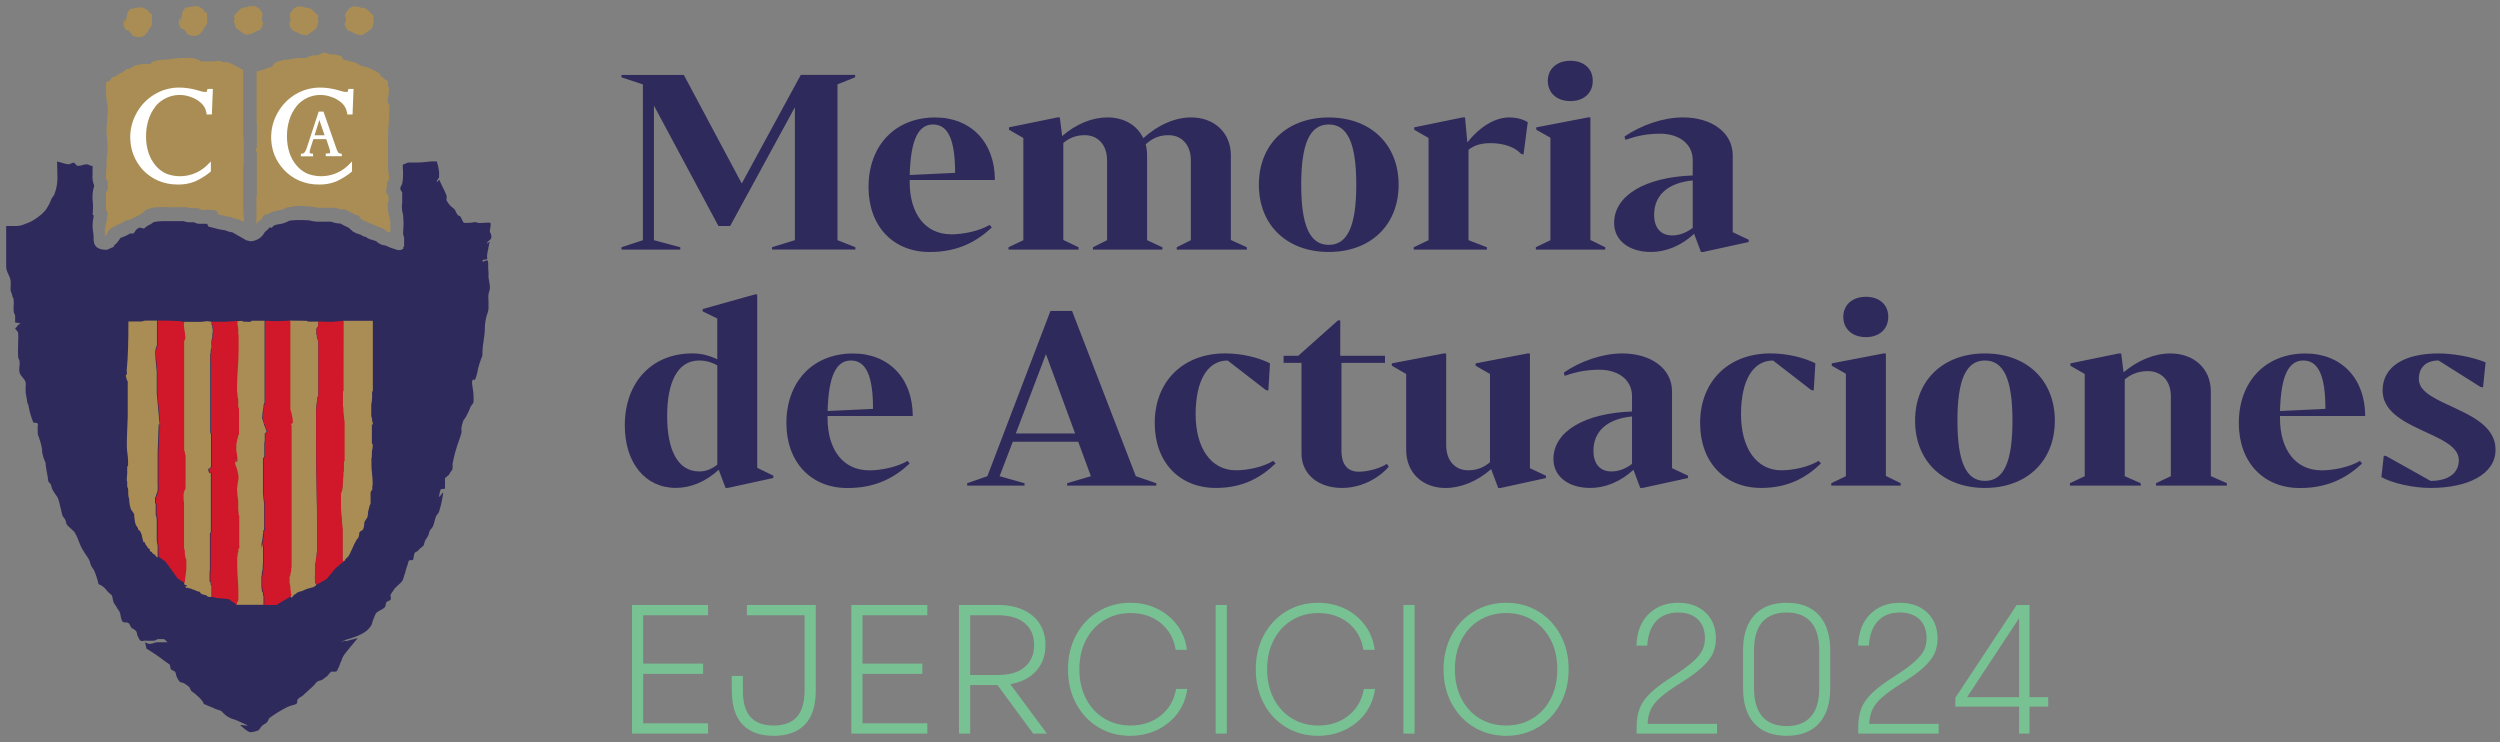
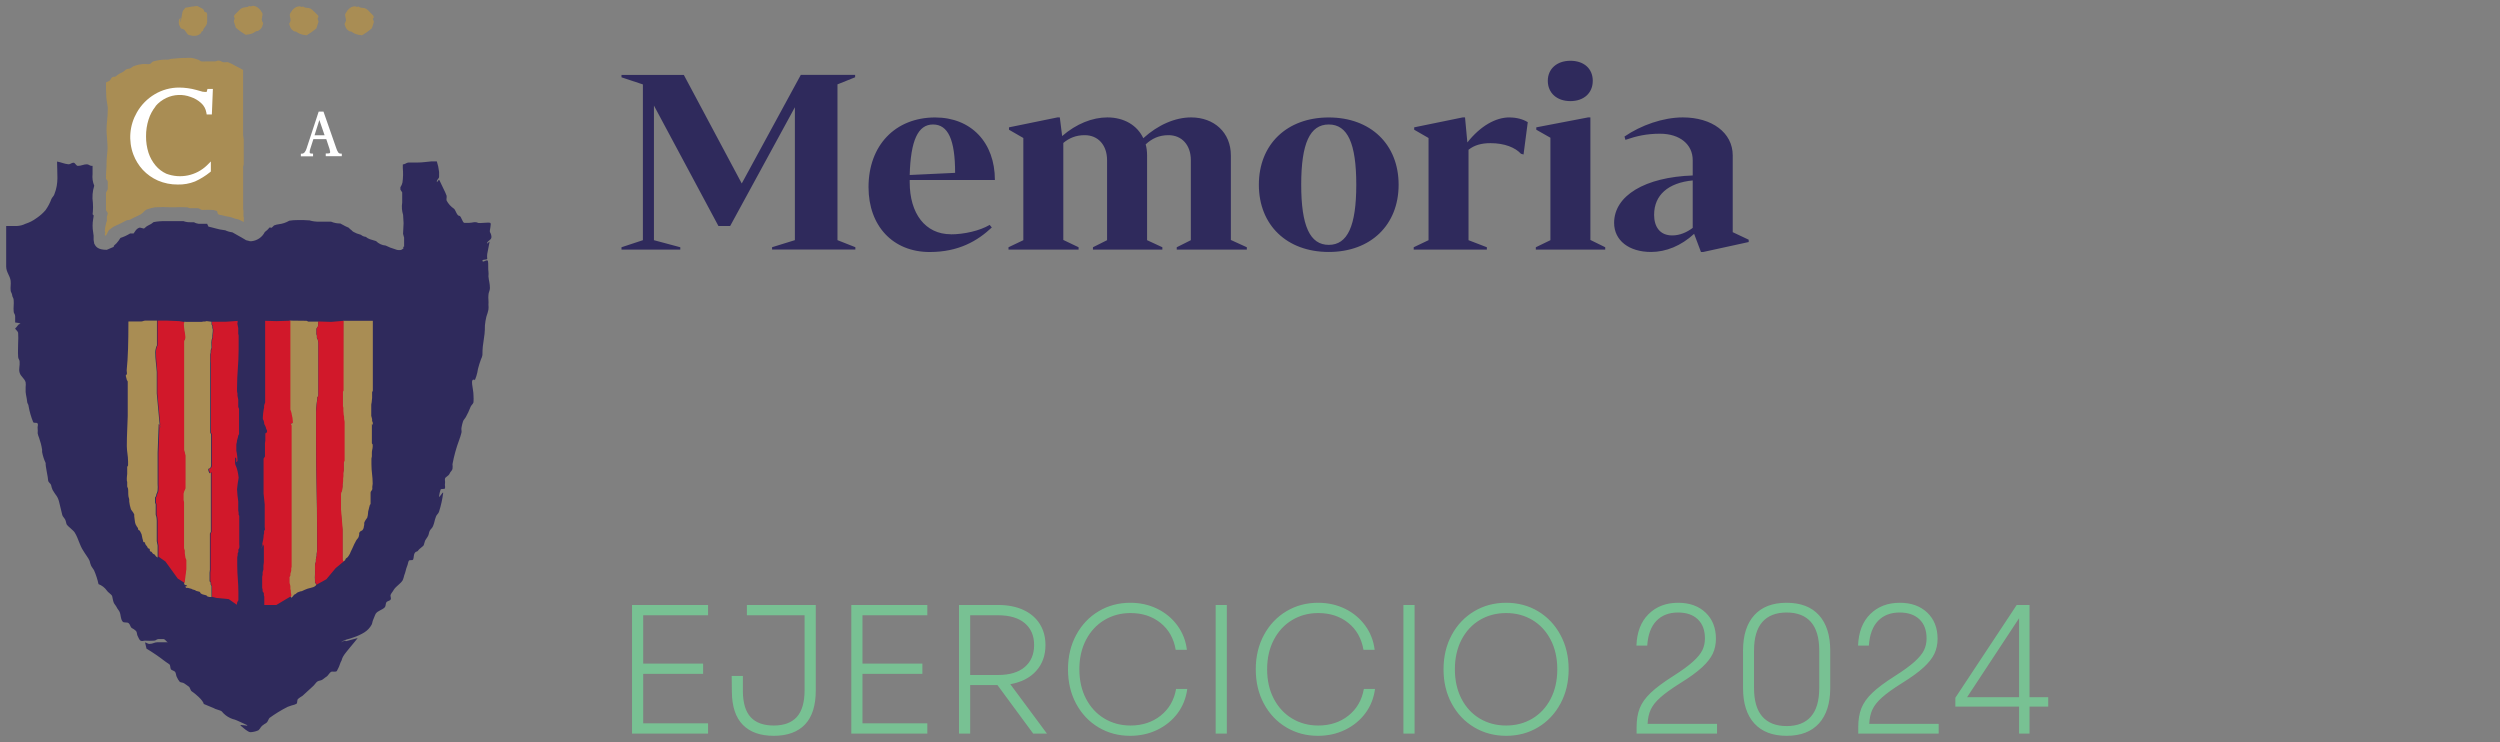
<svg xmlns="http://www.w3.org/2000/svg" width="283" height="84" viewBox="0 0 283 84" fill="none">
  <rect x="0" y="0" width="283" height="84" fill="#808080" stroke="none" />
  <path d="M53.637 43.314C53.611 43.366 53.637 43.356 53.637 43.314Z" fill="#2F2A5C" />
  <path d="M12.088 28.28C11.044 28.28 10.832 27.899 10.668 27.584C10.668 27.584 10.603 27.181 10.598 27.165V26.686L10.543 26.273C10.462 25.792 10.462 25.301 10.543 24.821L10.608 24.402L10.483 24.255L10.516 23.923C10.538 23.605 10.538 23.285 10.516 22.966C10.417 22.316 10.469 21.651 10.668 21.024V21.024C10.493 20.605 10.427 20.148 10.478 19.697V19.393C10.478 19.278 10.478 19.164 10.478 19.05C10.478 18.936 10.478 18.87 10.478 18.778H10.38C10.168 18.778 10.043 18.599 9.836 18.599C9.455 18.599 9.205 18.778 8.819 18.778C8.607 18.778 8.525 18.419 8.313 18.419C8.101 18.419 7.971 18.599 7.769 18.599C7.263 18.555 6.964 18.375 6.458 18.288C6.458 19.708 6.671 20.687 6.159 21.976C6.121 22.15 5.909 22.33 5.822 22.52C5.657 22.978 5.428 23.41 5.142 23.804C4.845 24.146 4.503 24.446 4.125 24.696C3.75 24.976 3.331 25.191 2.885 25.332C2.585 25.481 2.257 25.566 1.922 25.582H0.698V30.157C0.698 30.82 1.123 31.179 1.204 31.788C1.248 32.142 1.166 32.501 1.204 32.876C1.204 33.056 1.378 33.23 1.378 33.42C1.378 33.61 1.547 33.73 1.547 33.964C1.591 34.453 1.503 34.764 1.547 35.253C1.547 35.471 1.716 35.563 1.716 35.797V36.504C1.716 36.504 2.564 36.596 2.221 36.684C2.015 36.727 1.928 37.037 1.716 37.173C1.759 37.347 2.053 37.483 2.053 37.717C2.076 38.079 2.076 38.443 2.053 38.805C2.053 39.425 2.015 39.778 2.053 40.404C2.053 40.627 2.221 40.714 2.221 40.948C2.265 41.432 2.096 41.747 2.221 42.188C2.347 42.628 2.765 42.808 2.901 43.276C2.924 43.456 2.924 43.639 2.901 43.82V44.364C2.945 44.809 3.032 45.032 3.07 45.451C3.07 45.674 3.239 45.761 3.239 45.995C3.346 46.604 3.518 47.2 3.75 47.774C3.831 47.948 4.174 47.774 4.261 47.948C4.348 48.122 4.218 48.307 4.261 48.492C4.281 48.673 4.281 48.855 4.261 49.036C4.297 49.223 4.354 49.405 4.43 49.58C4.585 50.01 4.698 50.454 4.767 50.907V51.173C4.848 51.604 4.983 52.023 5.169 52.419C5.126 52.734 5.447 54.05 5.447 54.371C5.447 54.594 5.741 54.73 5.784 54.915C5.821 55.102 5.878 55.284 5.953 55.459C6.333 56.128 6.546 56.156 6.714 56.911C6.801 57.265 6.97 57.945 7.051 58.304C7.095 58.478 7.307 58.657 7.394 58.848C7.481 59.038 7.481 59.245 7.563 59.392C7.644 59.539 8.324 60.055 8.455 60.278C8.922 61.034 8.96 61.654 9.472 62.41C9.559 62.584 10.065 63.254 10.146 63.498C10.184 63.685 10.241 63.867 10.315 64.042C10.402 64.222 10.57 64.401 10.658 64.586C10.873 65.082 11.038 65.597 11.152 66.125C11.532 66.266 11.86 66.518 12.093 66.849C12.18 67.023 12.637 67.295 12.692 67.474C12.746 67.654 12.779 67.958 12.86 68.181C12.942 68.404 13.116 68.54 13.198 68.725C13.279 68.91 13.453 69.084 13.54 69.269C13.709 69.672 13.622 70.025 13.877 70.357C14.002 70.537 14.389 70.4 14.557 70.537C14.726 70.672 14.77 70.983 14.895 71.08C15.083 71.169 15.256 71.289 15.406 71.434C15.531 71.613 15.487 71.836 15.574 71.978C15.662 72.119 15.743 72.424 15.912 72.522C16.08 72.62 16.254 72.522 16.423 72.522C16.762 72.543 17.101 72.543 17.44 72.522C17.647 72.522 17.734 72.342 17.946 72.342H18.49C18.702 72.342 18.832 72.658 19.001 72.701H18.49H17.848C17.467 72.701 17.304 72.892 16.923 72.892C16.711 72.892 16.63 72.761 16.418 72.718L16.586 73.43C17.307 73.861 18.001 74.335 18.664 74.85L19.17 75.203C19.3 75.29 19.257 75.6 19.338 75.747C19.42 75.894 19.763 75.921 19.85 76.101C19.937 76.28 19.931 76.498 20.018 76.645C20.102 76.842 20.216 77.025 20.355 77.189C20.486 77.281 20.698 77.237 20.867 77.368C21.035 77.499 21.204 77.591 21.372 77.722C21.541 77.852 21.541 78.168 21.715 78.265C22.052 78.488 22.983 79.245 23.07 79.691L24.255 80.185C24.299 80.272 25.033 80.414 25.115 80.544C25.374 80.864 25.703 81.119 26.077 81.29C26.241 81.365 26.413 81.424 26.589 81.464C26.757 81.507 27.785 82.007 27.954 82.073C28.291 82.296 26.969 81.899 27.263 82.165C27.475 82.339 28.068 82.883 28.351 82.883C28.627 82.871 28.899 82.812 29.156 82.709C29.368 82.666 29.493 82.307 29.662 82.165C29.83 82.024 30.043 81.893 30.173 81.812C30.303 81.73 30.385 81.409 30.51 81.268C31.155 80.8 31.835 80.384 32.544 80.022C32.718 79.973 32.887 79.886 33.056 79.843C33.232 79.811 33.403 79.752 33.562 79.669C33.687 79.576 33.605 79.266 33.73 79.125C33.889 78.991 34.06 78.873 34.241 78.771C34.666 78.374 35.003 78.064 35.427 77.683C35.596 77.553 35.764 77.243 35.938 77.139C36.112 77.036 36.276 77.052 36.444 76.966C36.613 76.879 36.782 76.699 36.95 76.606C37.119 76.514 37.293 76.16 37.461 76.063C37.63 75.965 37.956 76.106 38.125 75.97C38.305 75.657 38.45 75.325 38.555 74.98C38.767 74.627 38.647 74.643 38.859 74.284C39.115 73.843 40.203 72.625 40.491 72.228L39.148 72.587C39.148 72.364 38.468 72.821 38.636 72.69C39.104 72.331 39.485 72.38 40.034 72.146C40.449 72.01 40.846 71.828 41.22 71.603C41.575 71.385 41.867 71.08 42.068 70.716C42.155 70.537 42.155 70.357 42.237 70.172C42.367 69.906 42.411 69.688 42.536 69.465C42.792 69.111 43.254 69.062 43.553 68.752C43.678 68.622 43.635 68.399 43.722 68.209C43.809 68.018 44.146 68.034 44.228 67.855C44.309 67.675 44.146 67.501 44.228 67.311C44.309 67.121 44.483 66.957 44.57 66.767C44.864 66.321 45.332 66.104 45.587 65.679C45.661 65.504 45.717 65.322 45.756 65.135C45.925 64.733 45.925 64.472 46.099 64.048C46.18 63.868 46.18 63.694 46.267 63.504C46.354 63.313 46.692 63.504 46.773 63.324C46.855 63.145 46.817 62.78 46.947 62.612C47.11 62.345 47.197 62.541 47.366 62.275C47.448 62.139 47.877 61.861 47.959 61.731C48.025 61.553 48.081 61.371 48.127 61.187C48.215 61.013 48.383 60.833 48.47 60.643C48.557 60.452 48.552 60.289 48.639 60.099C48.726 59.908 48.932 59.789 49.02 59.555C49.188 59.152 49.188 58.886 49.357 58.467C49.4 58.293 49.656 58.114 49.699 57.923C49.92 57.234 50.076 56.526 50.167 55.807C50.167 55.546 49.699 56.46 49.699 56.194C49.73 55.937 49.787 55.683 49.868 55.438C49.911 55.264 50.336 55.438 50.374 55.263C50.412 55.089 50.336 54.904 50.374 54.719C50.412 54.535 50.336 54.361 50.374 54.176C50.412 53.991 50.798 53.866 50.885 53.632C50.972 53.398 51.179 53.278 51.222 53.088C51.245 52.907 51.245 52.724 51.222 52.544C51.392 51.617 51.643 50.707 51.973 49.824C52.078 49.545 52.167 49.26 52.239 48.97C52.283 48.791 52.196 48.611 52.239 48.426C52.278 48.187 52.334 47.951 52.408 47.719C52.452 47.54 52.664 47.36 52.751 47.175C52.945 46.825 53.114 46.462 53.257 46.088C53.3 45.908 53.556 45.734 53.599 45.544C53.618 45.278 53.618 45.01 53.599 44.744C53.599 43.988 53.132 42.743 53.768 43.009C53.768 43.009 53.643 43.265 53.599 43.363C53.857 42.864 54.028 42.325 54.105 41.769C54.199 41.401 54.311 41.038 54.442 40.681C54.525 40.529 54.582 40.363 54.611 40.192C54.611 38.593 54.894 38.424 54.894 36.825C54.925 36.489 54.981 36.157 55.062 35.83C55.159 35.573 55.236 35.309 55.291 35.041C55.313 34.86 55.313 34.678 55.291 34.497C55.334 34.051 55.247 33.833 55.291 33.409C55.291 33.099 55.459 32.92 55.459 32.61C55.459 32.066 55.334 31.81 55.291 31.277C55.313 31.096 55.313 30.914 55.291 30.733C55.247 30.554 55.291 29.738 55.236 29.564C55.149 29.254 54.611 29.846 54.611 29.488C54.611 29.357 55.155 29.428 55.155 29.292C55.133 29.111 55.133 28.928 55.155 28.748C55.198 28.568 55.372 27.573 55.416 27.399C55.459 27.225 55.084 27.709 55.128 27.529C55.215 27.219 55.633 27.176 55.633 26.822C55.625 26.63 55.567 26.442 55.465 26.279C55.383 26.104 55.666 25.321 55.498 25.229C55.329 25.136 54.279 25.305 54.111 25.229C53.773 25.049 53.474 25.229 53.093 25.229H52.582C52.332 25.229 52.229 24.429 51.978 24.429C51.728 24.429 51.565 23.76 51.396 23.63C51.04 23.395 50.749 23.073 50.553 22.694C50.51 22.52 50.591 22.341 50.553 22.15C50.515 21.96 49.83 20.622 49.743 20.404C49.656 20.187 49.449 20.818 49.449 20.551C49.449 20.285 49.705 20.241 49.705 20.007V19.463C49.661 19.057 49.576 18.656 49.449 18.267H48.856C48.264 18.31 47.883 18.397 47.29 18.397H46.273C46.061 18.397 45.93 18.533 45.761 18.577C45.708 18.595 45.654 18.61 45.598 18.62V19.017C45.649 19.561 45.636 20.108 45.56 20.649C45.52 20.844 45.44 21.029 45.326 21.193C45.334 21.283 45.334 21.374 45.326 21.465L45.397 21.579L45.528 21.775V22.003C45.528 22.324 45.528 22.634 45.528 22.939C45.455 23.401 45.49 23.874 45.631 24.32L45.685 25.267L45.626 26.474L45.745 26.904V27.937C45.587 27.84 45.669 28.122 45.669 28.122L45.484 28.253C45.364 28.34 45.169 28.302 45.022 28.302C44.917 28.283 44.815 28.252 44.717 28.209C44.351 28.106 43.996 27.968 43.657 27.796C43.245 27.764 42.858 27.584 42.569 27.29C42.374 27.242 42.181 27.184 41.992 27.116L41.867 27.078C41.697 27.015 41.538 26.923 41.399 26.806C41.304 26.801 41.21 26.779 41.122 26.741C41.026 26.703 40.937 26.647 40.861 26.578L40.768 26.55C40.506 26.486 40.253 26.385 40.018 26.251C39.931 26.204 39.855 26.139 39.795 26.061C39.675 25.983 39.567 25.887 39.474 25.778C39.238 25.682 39.009 25.569 38.788 25.441L38.522 25.299C38.164 25.301 37.808 25.231 37.478 25.093H37.124H36.749H36.151C35.762 25.104 35.375 25.052 35.003 24.94H34.861L34.388 24.913C34.149 24.913 33.91 24.913 33.681 24.913C33.368 24.91 33.055 24.934 32.746 24.984C32.386 25.197 31.986 25.332 31.571 25.381C31.385 25.404 31.202 25.45 31.027 25.517L30.75 25.784L30.521 25.745C30.366 25.944 30.183 26.118 29.977 26.262C29.837 26.546 29.627 26.79 29.368 26.971C29.108 27.153 28.807 27.266 28.492 27.301H28.384H28.275C28.219 27.291 28.164 27.274 28.112 27.252C28.037 27.246 27.964 27.23 27.894 27.203L27.818 27.171L27.753 27.127C27.497 26.964 27.209 26.811 26.931 26.654L26.306 26.3C26.019 26.265 25.74 26.184 25.479 26.061H25.446C25.078 26.021 24.714 25.948 24.359 25.843L23.967 25.74L23.597 25.653L23.461 25.365C23.461 25.365 23.461 25.365 23.461 25.337H22.727H22.629H22.515L22.379 25.31L22.237 25.278L22.101 25.229L21.96 25.158H21.547C21.283 25.167 21.021 25.125 20.774 25.033C20.372 25.033 19.953 25.033 19.529 25.033C19.251 25.033 18.985 25.033 18.697 25.033C18.257 25.023 17.818 25.059 17.386 25.142C17.214 25.293 17.019 25.416 16.809 25.506C16.742 25.538 16.676 25.575 16.613 25.615L16.298 25.876L15.901 25.778C15.721 25.729 15.487 25.914 15.357 26.088L15.123 26.431H14.726C14.385 26.642 14.02 26.81 13.638 26.931C13.508 27.145 13.358 27.347 13.192 27.535C13.072 27.676 12.811 27.807 12.887 27.937" fill="#2F2A5C" />
-   <path d="M29.248 25.082C29.346 24.93 29.537 24.902 29.634 24.783C29.732 24.663 29.732 24.483 29.852 24.386C29.972 24.288 30.211 24.261 30.434 24.184C30.575 24.135 30.673 24.01 30.82 23.983C31.304 23.836 31.593 23.814 32.077 23.689C32.224 23.662 32.316 23.515 32.463 23.488C32.629 23.451 32.798 23.427 32.969 23.418C33.301 23.335 33.644 23.302 33.986 23.32C34.562 23.32 34.905 23.369 35.481 23.418C35.677 23.418 35.775 23.515 35.966 23.515C36.716 23.543 37.151 23.515 37.902 23.515C38.19 23.591 38.386 23.662 38.674 23.717C38.794 23.717 38.941 23.689 39.06 23.717C39.18 23.744 39.305 23.863 39.447 23.912C39.74 24.038 39.931 24.163 40.219 24.309C40.344 24.364 40.486 24.337 40.611 24.413C40.736 24.489 40.752 24.712 40.899 24.81C41.17 24.98 41.463 25.114 41.769 25.207C42.085 25.332 42.313 25.479 42.639 25.604C42.966 25.729 43.145 25.778 43.412 25.903C43.58 25.974 43.629 26.126 43.798 26.202C43.967 26.278 44.064 26.251 44.184 26.3V25.049C44.167 24.923 44.136 24.799 44.092 24.679C43.977 24.29 43.911 23.888 43.896 23.483V23.086C43.896 22.939 43.994 22.841 43.994 22.689V22.292C43.994 22.041 43.705 21.944 43.705 21.693C43.724 21.494 43.754 21.296 43.798 21.1C43.787 20.968 43.787 20.835 43.798 20.703C43.798 20.529 44.043 20.426 44.043 20.23C44.043 19.686 43.928 19.392 43.928 18.925C43.928 17.418 43.928 16.591 43.928 15.27C43.928 14.655 44.07 13.404 44.07 12.73V11.832C44.07 11.772 43.901 11.669 43.901 11.593C43.852 10.973 44.07 10.668 44.021 10.048C44.004 9.911 43.971 9.775 43.923 9.646C43.923 9.521 43.923 9.374 43.923 9.249C43.923 9.124 43.635 9.075 43.537 8.949C43.418 8.84 43.288 8.741 43.151 8.656C43.031 8.552 43.004 8.351 42.862 8.253C42.623 8.089 42.363 7.956 42.09 7.856C41.943 7.807 41.845 7.709 41.698 7.66C41.41 7.562 41.214 7.562 40.926 7.459C40.638 7.356 40.464 7.165 40.148 7.062C39.833 6.959 39.67 6.964 39.381 6.861C39.217 6.845 39.055 6.812 38.897 6.763C38.729 6.687 38.772 6.442 38.604 6.366C38.366 6.238 38.101 6.171 37.831 6.17H37.445C37.178 6.143 37.032 5.969 36.771 5.969H36.575C36.406 5.969 36.33 6.143 36.189 6.17C36.047 6.197 35.917 6.241 35.802 6.268C35.688 6.295 35.536 6.241 35.411 6.268C35.286 6.295 35.15 6.344 35.025 6.366C34.9 6.388 34.736 6.567 34.541 6.567C34.252 6.567 34.056 6.567 33.768 6.567C33.48 6.567 33.284 6.643 32.996 6.665C32.849 6.665 32.751 6.763 32.61 6.763H32.218C32.089 6.785 31.961 6.818 31.837 6.861C31.704 6.885 31.573 6.92 31.446 6.964C31.31 7.017 31.18 7.085 31.059 7.165C30.918 7.236 30.918 7.486 30.771 7.562C30.624 7.639 30.505 7.611 30.385 7.66C30.134 7.795 29.864 7.894 29.585 7.954C29.373 8.014 29.21 8.041 29.042 8.09V13.763L29.08 13.905V16.559C29.081 16.632 29.066 16.704 29.036 16.771C29.036 16.82 28.96 16.771 28.955 16.847V16.918C28.963 17.016 28.983 17.113 29.014 17.206L29.069 17.097V22.15L29.025 22.297V25.359" fill="#A98D54" />
  <path d="M27.589 25.136C27.414 25.033 27.232 24.94 27.045 24.859C26.913 24.813 26.776 24.781 26.637 24.761C26.441 24.681 26.239 24.614 26.034 24.56C25.727 24.516 25.423 24.45 25.125 24.364C24.985 24.353 24.847 24.318 24.718 24.261C24.571 24.19 24.669 23.94 24.516 23.863C24.385 23.821 24.25 23.788 24.114 23.766C23.71 23.741 23.305 23.741 22.901 23.766C22.7 23.766 22.596 23.57 22.395 23.57H21.547C21.394 23.57 21.291 23.466 21.139 23.466C20.668 23.442 20.195 23.442 19.724 23.466H19.371C18.766 23.431 18.159 23.431 17.554 23.466C17.279 23.51 17.008 23.577 16.744 23.668C16.363 23.766 16.265 24.065 15.939 24.261C15.808 24.337 15.683 24.386 15.531 24.462C15.226 24.609 15.025 24.685 14.726 24.859C14.525 24.962 14.421 24.859 14.22 24.995C13.892 25.179 13.554 25.346 13.208 25.495L12.806 25.691C12.664 25.782 12.527 25.882 12.398 25.99C12.197 26.115 12.023 26.849 11.898 26.648C11.772 26.447 11.974 26.349 11.898 26.251C11.821 26.153 11.898 26.001 11.898 25.854C11.916 25.687 11.949 25.521 11.995 25.359C11.995 25.234 12.099 25.082 12.099 24.962V24.56C12.099 24.413 12.197 24.315 12.197 24.163C12.197 24.01 12.023 23.918 11.995 23.766V21.9C11.995 21.677 12.169 21.606 12.197 21.383V20.589C12.197 20.41 11.995 20.334 11.995 20.165C11.995 19.507 12.061 19.169 12.061 18.462C12.061 17.755 12.175 17.293 12.175 16.749C12.175 16.053 12.061 15.313 12.061 14.677C12.061 13.937 12.202 13.306 12.202 12.273C12.202 11.946 12.05 11.402 12.034 10.973C12.017 10.543 11.995 9.885 11.995 9.341C12.12 9.265 12.273 9.216 12.398 9.14C12.523 9.064 12.55 8.846 12.703 8.743C12.855 8.639 12.98 8.743 13.111 8.645C13.241 8.547 13.361 8.422 13.513 8.346L13.915 8.144C14.068 8.074 14.144 7.921 14.318 7.845C14.492 7.769 14.595 7.796 14.726 7.747C14.856 7.698 15.025 7.503 15.226 7.454C15.521 7.348 15.828 7.281 16.14 7.252H16.543C16.676 7.266 16.811 7.266 16.945 7.252C17.125 7.204 17.174 7.002 17.348 6.953C17.522 6.904 17.63 6.877 17.756 6.855C18.154 6.771 18.561 6.736 18.968 6.752C19.17 6.752 19.267 6.654 19.469 6.654C20.078 6.605 20.431 6.556 21.035 6.556C21.254 6.543 21.474 6.543 21.693 6.556C21.936 6.595 22.173 6.661 22.4 6.752C22.553 6.752 22.629 6.932 22.803 6.953C22.971 6.967 23.14 6.967 23.309 6.953C23.717 6.953 23.918 6.953 24.32 6.953C24.473 6.953 24.576 6.855 24.723 6.855C24.979 6.855 25.104 7.029 25.332 7.051C25.561 7.073 25.659 7.002 25.838 7.051C26.118 7.161 26.387 7.296 26.643 7.454C26.943 7.593 27.236 7.749 27.519 7.921V15.313L27.589 15.786V17.837C27.589 18 27.589 18.082 27.589 18.245C27.598 18.355 27.598 18.466 27.589 18.577C27.583 18.627 27.572 18.676 27.557 18.724C27.557 18.778 27.557 18.811 27.524 18.865C27.491 18.919 27.524 18.968 27.524 19.012C27.524 19.055 27.524 19.153 27.524 19.235V19.561C27.524 19.632 27.524 19.681 27.524 19.752V23.619C27.524 23.711 27.524 23.755 27.557 23.847C27.589 23.94 27.557 23.983 27.557 24.065C27.557 24.146 27.557 24.174 27.557 24.25C27.557 24.326 27.557 24.391 27.557 24.467C27.58 24.528 27.595 24.592 27.6 24.658L27.589 25.136Z" fill="#A98D54" />
  <path d="M22.09 0.704C21.772 0.734 21.456 0.783 21.144 0.851C21.09 0.851 21.019 0.851 20.965 0.894C20.91 0.938 20.883 1.014 20.829 1.079C20.772 1.133 20.724 1.196 20.687 1.264C20.622 1.4 20.502 2.352 20.453 2.499C20.404 2.646 20.453 1.857 20.415 1.993C20.377 2.129 20.301 2.129 20.279 2.221C20.253 2.313 20.239 2.408 20.236 2.504C20.233 2.613 20.248 2.721 20.279 2.825C20.301 2.889 20.332 2.949 20.372 3.005C20.404 3.064 20.426 3.135 20.459 3.189C20.491 3.244 20.622 3.244 20.687 3.282C20.751 3.306 20.813 3.336 20.872 3.369C20.924 3.425 20.97 3.487 21.008 3.554C21.155 3.717 21.182 3.886 21.372 3.962C21.447 3.986 21.523 4.002 21.601 4.011C21.655 4.011 21.715 4.054 21.78 4.054H21.954C22.158 4.069 22.361 4.022 22.537 3.918C22.602 3.879 22.664 3.834 22.721 3.782C22.776 3.733 22.765 3.657 22.808 3.597C22.852 3.538 22.944 3.532 22.993 3.461C23.042 3.391 22.993 3.336 23.037 3.282C23.118 3.135 23.222 3.064 23.309 2.918C23.396 2.789 23.445 2.638 23.45 2.482V1.579C23.401 1.525 23.412 1.444 23.358 1.4C23.303 1.356 23.233 1.4 23.173 1.357C23.113 1.313 23.059 1.046 22.966 1.008C22.874 0.97 22.422 0.709 22.341 0.687C22.259 0.666 22.15 0.715 22.09 0.687" fill="#A98D54" />
  <path d="M26.877 3.293C27.123 3.493 27.383 3.674 27.655 3.837C27.709 3.864 27.758 3.907 27.812 3.935C27.867 3.962 27.954 3.907 28.041 3.902C28.117 3.905 28.192 3.894 28.264 3.869C28.398 3.838 28.529 3.797 28.655 3.744C28.781 3.674 28.846 3.614 28.976 3.548C29.107 3.483 29.15 3.548 29.232 3.483C29.318 3.438 29.396 3.382 29.466 3.315C29.545 3.239 29.611 3.151 29.662 3.053C29.692 2.993 29.713 2.929 29.727 2.863C29.727 2.798 29.77 2.733 29.787 2.667C29.803 2.602 29.716 2.515 29.694 2.444C29.669 2.38 29.647 2.315 29.629 2.248C29.628 2.173 29.639 2.098 29.662 2.026C29.662 1.808 29.77 1.672 29.694 1.482C29.655 1.413 29.612 1.348 29.564 1.286C29.526 1.248 29.515 1.177 29.466 1.128L29.346 1.008C29.213 0.855 29.037 0.745 28.84 0.693C28.766 0.671 28.689 0.66 28.612 0.66C28.541 0.66 28.492 0.715 28.422 0.726C28.351 0.736 28.275 0.677 28.193 0.693C28.112 0.709 28.095 0.769 28.03 0.785C27.872 0.834 27.747 0.813 27.578 0.851C27.428 0.883 27.288 0.957 27.176 1.063C26.931 1.313 26.79 1.449 26.54 1.699C26.54 1.77 26.469 1.819 26.474 1.895C26.48 1.971 26.556 1.987 26.572 2.053C26.589 2.118 26.436 2.357 26.474 2.444C26.512 2.531 26.659 3.048 26.692 3.119C26.725 3.189 26.844 3.233 26.877 3.276" fill="#A98D54" />
  <path d="M35.835 3.146C35.868 3.081 36.02 2.537 36.053 2.472C36.085 2.406 35.933 2.172 35.955 2.08C35.976 1.987 36.042 1.977 36.053 1.917C36.063 1.857 35.998 1.797 35.987 1.726L35.351 1.117C35.24 1.009 35.1 0.936 34.949 0.905C34.78 0.867 34.66 0.905 34.497 0.84C34.432 0.84 34.383 0.764 34.334 0.747C34.285 0.731 34.192 0.791 34.111 0.78C34.029 0.769 33.986 0.704 33.915 0.715C33.84 0.715 33.764 0.726 33.692 0.747C33.494 0.795 33.315 0.904 33.181 1.057L33.061 1.182C33.012 1.231 33.007 1.302 32.963 1.34C32.92 1.378 32.876 1.465 32.838 1.536C32.757 1.732 32.838 1.868 32.871 2.08C32.889 2.153 32.898 2.228 32.898 2.303C32.882 2.369 32.862 2.435 32.838 2.499C32.811 2.569 32.724 2.64 32.74 2.727C32.757 2.814 32.789 2.852 32.805 2.918C32.819 2.983 32.841 3.047 32.871 3.108C32.963 3.292 33.112 3.443 33.295 3.538C33.377 3.587 33.469 3.538 33.551 3.603C33.632 3.668 33.746 3.728 33.877 3.793C34.001 3.85 34.13 3.894 34.263 3.924C34.335 3.948 34.41 3.959 34.486 3.956C34.579 3.956 34.633 4.022 34.715 3.989C34.796 3.956 34.818 3.918 34.872 3.891C35.145 3.73 35.405 3.548 35.65 3.347C35.683 3.304 35.802 3.238 35.835 3.189" fill="#A98D54" />
  <path d="M42.101 3.184C42.134 3.119 42.286 2.575 42.319 2.51C42.351 2.444 42.199 2.21 42.221 2.118C42.242 2.025 42.313 2.015 42.319 1.96C42.324 1.906 42.264 1.841 42.253 1.764L41.617 1.117C41.506 1.011 41.366 0.939 41.214 0.91C41.046 0.867 40.926 0.91 40.763 0.84C40.698 0.84 40.649 0.764 40.6 0.742C40.551 0.72 40.458 0.796 40.377 0.78C40.295 0.764 40.257 0.704 40.181 0.715C40.041 0.715 39.902 0.747 39.775 0.807C39.648 0.867 39.536 0.954 39.447 1.063L39.327 1.182C39.278 1.231 39.273 1.302 39.229 1.346C39.181 1.405 39.139 1.469 39.104 1.536C39.022 1.732 39.104 1.868 39.137 2.08C39.154 2.153 39.165 2.228 39.169 2.303C39.152 2.369 39.13 2.435 39.104 2.499C39.104 2.569 38.99 2.64 39.006 2.722C39.022 2.803 39.055 2.852 39.071 2.917C39.086 2.985 39.108 3.051 39.137 3.113C39.185 3.209 39.25 3.295 39.327 3.369C39.397 3.435 39.476 3.492 39.561 3.538C39.642 3.587 39.74 3.538 39.822 3.603C39.904 3.668 40.012 3.733 40.143 3.799C40.268 3.852 40.397 3.894 40.529 3.924C40.603 3.948 40.68 3.959 40.758 3.956C40.844 3.956 40.899 4.022 40.98 3.989C41.033 3.955 41.087 3.924 41.144 3.897C41.411 3.729 41.669 3.548 41.916 3.353C41.949 3.304 42.068 3.238 42.101 3.189" fill="#A98D54" />
-   <path d="M15.846 0.845C15.528 0.873 15.212 0.922 14.9 0.992C14.846 0.992 14.775 0.992 14.72 1.036C14.666 1.079 14.639 1.15 14.585 1.22C14.528 1.274 14.48 1.337 14.443 1.405C14.378 1.541 14.258 2.493 14.209 2.64C14.16 2.787 14.209 1.998 14.171 2.134C14.133 2.27 14.057 2.27 14.035 2.357C14.007 2.451 13.992 2.548 13.992 2.646C13.987 2.754 14.001 2.863 14.035 2.966C14.056 3.03 14.086 3.09 14.122 3.146C14.16 3.206 14.182 3.271 14.215 3.331C14.247 3.391 14.378 3.385 14.443 3.423C14.506 3.449 14.568 3.478 14.628 3.51C14.68 3.567 14.726 3.629 14.764 3.695C14.911 3.853 14.938 4.027 15.129 4.103C15.203 4.127 15.279 4.144 15.357 4.152C15.411 4.152 15.471 4.196 15.536 4.196H15.71C15.914 4.21 16.117 4.163 16.292 4.06C16.357 4.021 16.417 3.975 16.472 3.924C16.532 3.88 16.521 3.799 16.564 3.739C16.608 3.679 16.7 3.674 16.749 3.603C16.798 3.532 16.749 3.478 16.793 3.423C16.874 3.271 16.978 3.206 17.065 3.059C17.152 2.93 17.201 2.779 17.206 2.624V1.721C17.157 1.666 17.168 1.585 17.114 1.541C17.059 1.498 16.989 1.541 16.929 1.492C16.869 1.443 16.815 1.182 16.722 1.15C16.63 1.117 16.178 0.851 16.091 0.829C16.004 0.807 15.906 0.829 15.846 0.829" fill="#A98D54" />
  <path d="M17.592 12.033C17.931 11.633 18.352 11.31 18.827 11.087C19.255 10.885 19.719 10.771 20.192 10.752C20.664 10.732 21.136 10.807 21.579 10.973C22.014 11.116 22.414 11.347 22.754 11.653C23.075 11.935 23.288 12.319 23.358 12.741L23.396 12.958H23.983L24.098 10.07H23.483L23.434 10.271C23.423 10.318 23.408 10.363 23.39 10.407C23.329 10.416 23.267 10.416 23.206 10.407C23.114 10.405 23.023 10.396 22.933 10.38L22.232 10.184C21.599 10.009 20.947 9.917 20.29 9.912C19.314 9.908 18.355 10.169 17.516 10.668C16.673 11.167 15.976 11.878 15.493 12.73C15.079 13.447 14.828 14.248 14.761 15.073C14.693 15.899 14.809 16.73 15.101 17.505C15.343 18.14 15.703 18.723 16.162 19.224C16.647 19.742 17.231 20.156 17.881 20.442C18.589 20.744 19.352 20.896 20.122 20.888C20.791 20.906 21.457 20.788 22.08 20.54C22.685 20.265 23.253 19.914 23.771 19.496L23.869 19.414V18.277L23.428 18.718C22.829 19.294 22.079 19.689 21.265 19.857C20.45 20.024 19.605 19.958 18.827 19.665C18.359 19.45 17.945 19.134 17.614 18.74C17.255 18.312 16.982 17.819 16.809 17.288C16.62 16.688 16.526 16.062 16.532 15.433C16.526 14.785 16.624 14.141 16.82 13.524C16.992 12.982 17.263 12.476 17.619 12.033" fill="white" />
  <path d="M38.691 17.386V17.685H36.874V17.375H37.005C37.115 17.38 37.225 17.367 37.331 17.337C37.331 17.337 37.374 17.288 37.374 17.217C37.369 17.13 37.35 17.043 37.32 16.961C37.317 16.945 37.317 16.928 37.32 16.912L36.934 15.748H35.476L35.128 16.836C35.087 16.948 35.063 17.065 35.057 17.184C35.057 17.266 35.057 17.326 35.096 17.342C35.161 17.375 35.234 17.39 35.308 17.386H35.438V17.696H34.057V17.396H34.182C34.238 17.394 34.292 17.38 34.343 17.355C34.393 17.331 34.438 17.297 34.475 17.255C34.577 17.126 34.653 16.978 34.699 16.82L36.075 12.632H36.618L38.071 16.793C38.118 16.943 38.184 17.088 38.267 17.222C38.3 17.278 38.347 17.325 38.403 17.358C38.466 17.379 38.532 17.392 38.598 17.396L38.691 17.386ZM36.744 15.313L36.151 13.584L35.607 15.313H36.744Z" fill="white" />
-   <path d="M33.545 12.034C33.876 11.636 34.287 11.313 34.753 11.087C35.181 10.885 35.645 10.771 36.117 10.752C36.59 10.732 37.062 10.807 37.505 10.973C37.941 11.117 38.342 11.348 38.685 11.653C39.002 11.937 39.213 12.321 39.283 12.741L39.322 12.958H39.909L40.023 10.07H39.436L39.387 10.271C39.376 10.318 39.361 10.363 39.343 10.407C39.282 10.416 39.22 10.416 39.158 10.407C39.067 10.405 38.976 10.396 38.886 10.38L38.185 10.184C37.552 10.009 36.899 9.917 36.243 9.912C35.265 9.91 34.305 10.171 33.464 10.668C32.624 11.169 31.928 11.879 31.446 12.73C31.031 13.447 30.781 14.248 30.714 15.073C30.646 15.899 30.762 16.73 31.054 17.505C31.304 18.142 31.673 18.726 32.142 19.224C32.627 19.742 33.212 20.156 33.861 20.442C34.569 20.744 35.332 20.896 36.102 20.888C36.771 20.906 37.437 20.788 38.06 20.54C38.665 20.265 39.233 19.914 39.751 19.496L39.849 19.414V18.277L39.408 18.718C38.806 19.298 38.05 19.694 37.23 19.859C36.41 20.025 35.56 19.954 34.78 19.654C34.312 19.439 33.898 19.123 33.567 18.729C33.208 18.301 32.935 17.808 32.762 17.277C32.573 16.677 32.479 16.051 32.485 15.422C32.479 14.774 32.577 14.13 32.773 13.513C32.945 12.971 33.216 12.466 33.572 12.023" fill="white" />
  <path d="M14.557 36.39H15.988C16.167 36.39 16.265 36.292 16.445 36.292H17.766V39.077C17.766 39.169 17.685 39.218 17.674 39.305C17.663 39.392 17.636 39.441 17.625 39.501C17.597 39.613 17.581 39.728 17.576 39.844C17.576 40.736 17.685 41.22 17.745 42.112V44.532L18.104 48.437L18.153 48.242L17.962 47.997L17.843 51.26V54.573C17.843 54.654 17.843 54.714 17.843 54.801C17.862 55.029 17.862 55.258 17.843 55.486C17.843 55.574 17.81 55.644 17.794 55.731C17.777 55.818 17.723 55.851 17.701 55.927C17.679 56.003 17.701 56.085 17.652 56.172C17.603 56.259 17.554 56.264 17.554 56.351V57.096L17.625 56.901V58.228C17.625 58.337 17.685 58.396 17.701 58.505C17.718 58.614 17.745 58.788 17.745 58.957V61.263L17.843 61.758V63.123L17.652 62.976C17.592 62.927 17.571 62.829 17.511 62.78C17.451 62.731 17.375 62.731 17.315 62.682C17.255 62.633 17.233 62.546 17.174 62.487C17.114 62.427 17.032 62.449 16.983 62.389C16.934 62.329 16.983 62.22 16.934 62.144C16.885 62.068 16.793 62.106 16.744 62.046C16.695 61.986 16.695 61.91 16.646 61.85C16.597 61.79 16.515 61.703 16.456 61.605C16.396 61.508 16.456 61.459 16.407 61.41C16.358 61.361 16.254 61.41 16.216 61.317C16.192 61.254 16.177 61.188 16.173 61.121C16.086 60.888 16.097 60.719 16.026 60.485C16.001 60.417 15.97 60.352 15.934 60.289C15.895 60.218 15.874 60.153 15.836 60.093C15.797 60.033 15.678 60.023 15.645 59.947C15.613 59.87 15.645 59.816 15.596 59.751C15.547 59.685 15.417 59.506 15.357 59.364C15.307 59.239 15.276 59.107 15.264 58.973C15.237 58.761 15.216 58.614 15.194 58.429C15.199 58.364 15.199 58.298 15.194 58.233C15.132 58.094 15.052 57.964 14.954 57.847C14.905 57.76 14.829 57.7 14.808 57.602C14.719 57.332 14.659 57.053 14.628 56.77V56.574C14.628 56.416 14.546 56.308 14.536 56.139C14.498 55.829 14.536 55.66 14.498 55.356C14.498 55.236 14.416 55.182 14.4 55.062C14.394 54.964 14.394 54.866 14.4 54.769V54.573C14.4 54.502 14.356 54.453 14.356 54.377V54.138C14.356 53.942 14.389 53.844 14.4 53.648C14.411 53.452 14.4 53.289 14.4 53.061V52.865C14.4 52.794 14.498 52.745 14.498 52.669C14.508 52.526 14.508 52.382 14.498 52.239C14.498 51.548 14.356 51.151 14.356 50.472C14.356 49.155 14.427 48.41 14.46 47.094V43.21C14.46 43.123 14.378 43.074 14.356 43.004C14.334 42.933 14.318 42.868 14.307 42.808C14.296 42.748 14.166 42.416 14.307 42.416C14.449 42.416 14.307 41.954 14.345 41.845C14.487 40.572 14.536 38.718 14.536 36.406" fill="#A98D54" />
  <path d="M23.385 36.352C23.314 36.352 23.265 36.401 23.195 36.401H23.004C22.933 36.401 22.885 36.439 22.808 36.439C22.515 36.439 22.346 36.439 22.047 36.439H21.068C20.981 36.439 20.899 36.39 20.84 36.439C20.66 36.607 20.801 36.852 20.791 37.108C20.814 37.237 20.831 37.368 20.84 37.499C20.881 37.693 20.908 37.889 20.921 38.087V38.277C20.921 38.429 20.791 38.522 20.791 38.68V50.923L20.948 51.559V54.306C20.948 54.524 20.921 54.638 20.921 54.85C20.935 54.997 20.935 55.144 20.921 55.291C20.901 55.359 20.873 55.424 20.84 55.486C20.807 55.549 20.779 55.615 20.758 55.682C20.758 55.742 20.72 55.813 20.709 55.878C20.703 55.976 20.703 56.074 20.709 56.172V56.607C20.709 56.705 20.758 56.765 20.758 56.868V62.035C20.758 62.155 20.829 62.22 20.84 62.34C20.845 62.438 20.845 62.536 20.84 62.633C20.847 62.716 20.86 62.797 20.878 62.878C20.886 62.977 20.9 63.075 20.921 63.172C20.948 63.264 21.019 63.319 21.019 63.428V64.439L20.84 65.87C20.827 65.968 20.84 66.067 20.878 66.158C20.91 66.245 21.041 66.207 21.117 66.261C21.193 66.316 21.22 66.392 21.307 66.452C21.39 66.508 21.477 66.557 21.568 66.599C21.711 66.699 21.875 66.766 22.047 66.794C22.286 66.808 22.526 66.808 22.765 66.794C22.689 66.794 22.629 66.756 22.569 66.745C22.33 66.686 22.188 66.626 21.949 66.55C21.773 66.47 21.591 66.405 21.405 66.354C21.269 66.343 21.133 66.343 20.997 66.354L21.046 66.55C21.126 66.544 21.206 66.544 21.285 66.55C21.416 66.577 21.514 66.626 21.644 66.647C21.775 66.669 21.775 66.647 21.835 66.647C21.992 66.697 22.074 66.832 22.216 66.892C22.275 66.919 22.352 66.919 22.406 66.941C22.47 66.954 22.534 66.97 22.596 66.99C22.672 67.028 22.672 67.148 22.743 67.186C22.803 67.225 22.867 67.258 22.933 67.284C23.059 67.323 23.186 67.356 23.314 67.382C23.396 67.382 23.423 67.501 23.51 67.529C23.574 67.556 23.642 67.573 23.711 67.578H23.94V66.343C23.94 66.261 23.853 66.234 23.842 66.158C23.831 66.082 23.842 66.027 23.842 65.962C23.842 65.897 23.722 65.843 23.722 65.783V65.587C23.722 65.293 23.722 65.135 23.722 64.842C23.722 64.706 23.76 64.635 23.76 64.499V60.403L23.869 60.208V53.441L23.722 53.588C23.673 53.441 23.581 53.354 23.581 53.197V53.099C23.581 53.017 23.722 53.061 23.771 53.001C23.845 52.927 23.888 52.828 23.891 52.723V49.166L23.798 48.97V41.111C23.798 41.051 23.798 41.002 23.798 40.942V40.137C23.798 40.039 23.847 39.99 23.847 39.892V39.697C23.847 39.561 23.929 39.49 23.945 39.354C23.945 39.05 23.907 38.881 23.945 38.571C23.945 38.413 24.027 38.331 24.038 38.179V37.989C24.038 37.804 24.087 37.706 24.087 37.521V37.303C24.087 37.227 24.038 37.168 24.038 37.108C24.043 37.043 24.043 36.977 24.038 36.912C24.038 36.841 23.956 36.792 23.945 36.716C23.937 36.618 23.937 36.52 23.945 36.422C23.765 36.388 23.584 36.364 23.401 36.352" fill="#A98D54" />
-   <path d="M28.329 36.422C28.21 36.436 28.089 36.436 27.97 36.422C27.851 36.431 27.731 36.431 27.611 36.422C27.53 36.422 27.481 36.341 27.399 36.341C27.273 36.322 27.145 36.322 27.018 36.341C26.959 36.341 26.899 36.341 26.839 36.341C26.779 36.341 26.839 36.498 26.79 36.569C26.741 36.64 26.823 36.814 26.839 36.961C26.855 37.108 26.871 37.086 26.871 37.157C26.871 37.401 26.871 37.548 26.871 37.793C26.871 37.864 26.92 37.913 26.92 37.989V39.561C26.92 41.247 26.741 42.21 26.741 43.912V44.325C26.741 44.423 26.79 44.472 26.79 44.57C26.784 44.652 26.784 44.733 26.79 44.815C26.811 44.895 26.828 44.977 26.839 45.06C26.839 45.13 26.871 45.179 26.871 45.255C26.885 45.418 26.885 45.582 26.871 45.745C26.866 45.841 26.866 45.937 26.871 46.033C26.871 46.158 26.959 46.207 26.969 46.327C26.98 46.447 26.969 46.61 26.969 46.789V48.698C26.98 48.843 26.98 48.989 26.969 49.134C26.969 49.21 26.888 49.259 26.871 49.329C26.855 49.4 26.871 49.465 26.839 49.525C26.806 49.585 26.763 49.748 26.741 49.868C26.719 49.987 26.741 50.015 26.708 50.113C26.676 50.211 26.67 50.26 26.654 50.357C26.638 50.455 26.654 50.564 26.654 50.7C26.654 50.836 26.654 50.907 26.654 51.043C26.654 51.179 26.697 51.184 26.708 51.282C26.751 51.541 26.779 51.803 26.79 52.065V52.163C26.751 52.233 26.706 52.299 26.654 52.359V51.967C26.654 51.88 26.55 51.859 26.512 51.772V52.397C26.512 52.647 26.638 52.772 26.708 53.017C26.788 53.256 26.842 53.502 26.871 53.751C26.897 53.864 26.913 53.979 26.92 54.094C26.912 54.191 26.896 54.288 26.871 54.382C26.839 54.616 26.812 54.736 26.79 54.97C26.76 55.115 26.744 55.262 26.741 55.41C26.76 55.867 26.804 56.323 26.871 56.776V57.787C26.882 57.875 26.899 57.962 26.92 58.048V58.228C26.92 58.309 26.991 58.347 26.991 58.429V61.605C26.991 61.763 27.029 61.85 26.991 62.008C26.953 62.166 26.904 62.128 26.893 62.204C26.882 62.28 26.893 62.361 26.893 62.449C26.893 62.535 26.823 62.568 26.812 62.644V62.84C26.786 62.92 26.77 63.002 26.763 63.085C26.763 63.449 26.763 63.629 26.763 64.01C26.763 65.195 26.893 65.864 26.893 67.05V67.686C26.899 67.766 26.899 67.846 26.893 67.926C26.893 68.029 26.784 68.073 26.763 68.176C26.737 68.27 26.721 68.367 26.714 68.464H29.83V67.529C29.821 67.465 29.805 67.403 29.781 67.344C29.781 67.284 29.781 67.208 29.781 67.148C29.781 67.088 29.651 67.001 29.64 66.903C29.629 66.805 29.64 66.767 29.64 66.707C29.617 66.648 29.6 66.586 29.591 66.522V65.299C29.591 65.201 29.64 65.152 29.64 65.054C29.634 64.972 29.634 64.891 29.64 64.809C29.64 64.749 29.689 64.673 29.689 64.613C29.689 64.553 29.738 64.494 29.738 64.418C29.738 64.341 29.738 64.173 29.738 64.026C29.738 63.879 29.781 63.781 29.781 63.634C29.781 63.487 29.781 63.525 29.781 63.455V61.823L29.662 61.578L29.52 62.166C29.559 61.787 29.623 61.41 29.711 61.04C29.736 60.879 29.752 60.718 29.76 60.556C29.76 60.48 29.803 60.42 29.803 60.36C29.803 60.3 29.803 60.202 29.803 60.115C29.803 60.028 29.89 59.995 29.901 59.919C29.906 59.827 29.906 59.734 29.901 59.642V57.113L29.765 55.845V51.913L29.923 51.668V50.194C29.923 50.058 29.972 49.998 29.972 49.862V49.275C29.966 49.21 29.966 49.144 29.972 49.079C29.972 48.987 30.162 48.998 30.162 48.889V48.791C30.162 48.693 30.091 48.633 30.064 48.546C30.037 48.459 30.032 48.41 30.021 48.35C30.01 48.291 29.901 48.165 29.874 48.057C29.847 47.948 29.874 47.899 29.825 47.812C29.776 47.725 29.792 47.676 29.781 47.616C29.77 47.556 29.694 47.496 29.683 47.42C29.678 47.357 29.678 47.293 29.683 47.23C29.697 46.942 29.73 46.654 29.781 46.37C29.781 46.273 29.825 46.224 29.825 46.126V45.93C29.836 45.865 29.852 45.802 29.874 45.74C29.874 45.674 29.95 45.625 29.95 45.555V36.308H28.53C28.438 36.308 28.416 36.428 28.329 36.439" fill="#A98D54" />
  <path d="M32.789 36.292V46.349C32.789 46.419 32.833 46.468 32.844 46.534C32.855 46.599 32.914 46.773 32.941 46.92C33.011 47.175 33.051 47.438 33.061 47.703C33.067 47.768 33.067 47.834 33.061 47.899C33.061 47.97 32.882 47.899 32.844 47.948C32.806 47.997 32.931 48.084 32.931 48.182C32.931 53.365 32.931 56.308 32.931 61.497V63.422C32.931 63.705 32.931 63.873 32.931 64.156C32.931 64.233 32.882 64.281 32.882 64.352C32.887 64.434 32.887 64.515 32.882 64.597C32.882 64.744 32.811 64.842 32.789 64.989V65.146C32.789 65.222 32.702 65.266 32.691 65.342C32.686 65.438 32.686 65.534 32.691 65.63V65.93C32.691 66.125 32.778 66.218 32.789 66.414V66.658C32.789 66.734 32.833 66.783 32.833 66.854V67.05C32.843 67.133 32.859 67.215 32.882 67.295V67.474C32.882 67.556 32.952 67.594 32.969 67.67L33.143 67.523C33.208 67.474 33.219 67.387 33.29 67.327C33.351 67.29 33.414 67.258 33.48 67.23C33.54 67.191 33.578 67.121 33.649 67.083C33.78 67.02 33.916 66.969 34.057 66.93C34.116 66.93 34.187 66.93 34.247 66.881C34.434 66.789 34.627 66.707 34.824 66.637C35.025 66.577 35.144 66.566 35.367 66.49C35.452 66.472 35.533 66.439 35.607 66.392C35.705 66.321 35.797 66.272 35.797 66.153C35.797 66.033 35.656 66.055 35.656 65.957V65.761C35.637 65.5 35.637 65.238 35.656 64.978V64.673C35.656 64.407 35.656 64.26 35.656 63.988C35.656 63.83 35.737 63.743 35.754 63.596C35.77 63.449 35.754 63.438 35.754 63.357C35.754 63.275 35.824 63.074 35.846 62.916V62.72C35.846 62.574 35.895 62.476 35.895 62.329V60.839C35.895 60.73 35.895 60.664 35.895 60.556C35.895 56.204 35.775 53.795 35.775 49.46V46.681C35.775 46.398 35.775 46.251 35.819 45.968C35.819 45.772 35.857 45.68 35.868 45.484C35.877 45.401 35.894 45.319 35.917 45.239C35.917 45.152 35.917 45.076 35.917 44.994C35.917 44.913 36.036 44.897 36.036 44.809V38.826C36.024 38.698 36.001 38.57 35.966 38.446C35.966 38.375 35.879 38.326 35.868 38.255C35.857 38.185 35.868 38.098 35.868 38.011C35.868 37.924 35.819 37.886 35.819 37.815V37.521C35.811 37.423 35.811 37.325 35.819 37.227C35.857 37.081 36.015 37.01 36.015 36.847V36.406H34.9L34.709 36.314L32.789 36.292Z" fill="#A98D54" />
  <path d="M38.821 44.2C38.821 44.26 38.751 44.298 38.751 44.358V44.554C38.751 44.788 38.751 44.907 38.751 45.141V45.337C38.751 45.582 38.751 45.723 38.751 45.968C38.751 46.044 38.794 46.093 38.794 46.164V46.534C38.794 46.632 38.832 46.675 38.832 46.773V46.969C38.832 47.045 38.881 47.094 38.881 47.165V47.409C38.881 47.545 38.941 47.627 38.941 47.763V52.185C38.941 52.272 38.881 52.305 38.881 52.392C38.881 52.647 38.881 52.794 38.881 53.05V53.246C38.881 53.354 38.832 53.425 38.832 53.539V53.931C38.832 54.029 38.794 54.072 38.794 54.176V54.464C38.794 54.6 38.761 54.676 38.751 54.807V55.051C38.751 55.198 38.712 55.307 38.702 55.443C38.691 55.579 38.555 55.748 38.555 55.943V57.684L38.751 59.952V63.368L38.832 63.563C38.917 63.532 38.994 63.483 39.06 63.422C39.104 63.357 39.104 63.286 39.153 63.226C39.202 63.166 39.283 63.15 39.349 63.08C39.414 63.009 39.43 62.954 39.49 62.884C39.584 62.748 39.657 62.6 39.708 62.443C39.762 62.308 39.826 62.178 39.898 62.051C40.023 61.749 40.166 61.455 40.328 61.17C40.42 61.002 40.562 60.931 40.611 60.735C40.611 60.675 40.649 60.599 40.66 60.539C40.67 60.48 40.66 60.403 40.66 60.344C40.66 60.284 40.758 60.224 40.801 60.148C40.845 60.072 40.937 60.099 40.991 60.05C41.11 59.933 41.18 59.776 41.187 59.609C41.187 59.55 41.231 59.479 41.231 59.413C41.231 59.348 41.231 59.256 41.231 59.174C41.279 59.042 41.344 58.918 41.426 58.804C41.459 58.723 41.53 58.696 41.568 58.608C41.628 58.42 41.661 58.224 41.666 58.026C41.666 57.863 41.726 57.744 41.758 57.586C41.758 57.526 41.796 57.45 41.807 57.39C41.818 57.33 41.84 57.254 41.856 57.194C41.873 57.135 41.949 57.096 41.949 57.009V55.764C41.949 55.606 42.106 55.535 42.139 55.389C42.172 55.242 42.139 55.231 42.139 55.144C42.164 55.014 42.18 54.884 42.188 54.752C42.188 53.898 42.047 53.42 42.047 52.577C42.047 52.321 42.047 52.163 42.047 51.907C42.047 51.81 42.096 51.761 42.096 51.663C42.096 51.565 42.096 51.396 42.096 51.222C42.096 50.956 42.188 50.809 42.188 50.542V50.346C42.188 50.26 42.096 50.249 42.096 50.162V47.948L42.139 48.144L42.215 47.894C42.18 47.814 42.149 47.732 42.123 47.649C42.128 47.584 42.128 47.518 42.123 47.453C42.101 47.389 42.085 47.324 42.074 47.257C42.074 47.197 42.025 47.148 42.025 47.072V45.805C42.033 45.711 42.05 45.618 42.074 45.528C42.101 45.366 42.117 45.202 42.123 45.038V44.402C42.123 44.331 42.204 44.293 42.204 44.222V36.314H38.848L38.821 44.2Z" fill="#A98D54" />
  <path d="M26.812 68.464L25.898 67.822L24.506 67.686L24.005 67.556V66.354C24.005 66.267 23.918 66.245 23.907 66.169C23.896 66.093 23.907 66.038 23.907 65.978C23.907 65.919 23.826 65.853 23.815 65.783V65.587C23.815 65.293 23.815 65.135 23.815 64.842C23.815 64.706 23.847 64.635 23.847 64.499V60.403L23.956 60.208V53.441L23.815 53.588C23.766 53.441 23.668 53.354 23.668 53.197V53.099C23.668 53.012 23.815 53.061 23.858 53.001C23.897 52.965 23.928 52.921 23.95 52.872C23.971 52.824 23.983 52.771 23.983 52.718V49.166L23.885 48.976V41.111C23.885 41.051 23.858 41.002 23.858 40.942V40.137C23.858 40.039 23.907 39.99 23.907 39.892V39.697C23.907 39.561 23.994 39.49 24.005 39.354C24.005 39.05 23.972 38.875 24.005 38.576C24.005 38.413 24.087 38.326 24.098 38.179V37.989C24.122 37.834 24.138 37.678 24.146 37.521V37.303C24.146 37.227 24.098 37.168 24.098 37.108C24.106 37.043 24.106 36.977 24.098 36.912C24.098 36.841 24.016 36.792 24.005 36.721C24 36.622 24 36.522 24.005 36.422V36.422H25.55L26.931 36.325C26.861 36.325 26.931 36.482 26.882 36.553C26.833 36.624 26.92 36.798 26.931 36.944C26.942 37.091 26.969 37.07 26.969 37.14C26.969 37.385 26.969 37.532 26.969 37.777C26.969 37.847 27.013 37.896 27.013 37.972V39.544C27.013 41.231 26.833 42.193 26.833 43.896V44.309C26.833 44.407 26.882 44.456 26.882 44.554C26.877 44.635 26.877 44.717 26.882 44.799C26.907 44.878 26.923 44.96 26.931 45.043C26.931 45.114 26.969 45.163 26.969 45.239C26.98 45.402 26.98 45.566 26.969 45.729C26.961 45.825 26.961 45.921 26.969 46.017C26.969 46.142 27.051 46.191 27.062 46.311C27.073 46.43 27.062 46.593 27.062 46.779V48.682C27.073 48.827 27.073 48.972 27.062 49.117C27.062 49.193 26.98 49.242 26.969 49.313C26.959 49.384 26.942 49.449 26.931 49.509C26.92 49.569 26.861 49.726 26.833 49.852C26.806 49.977 26.833 49.998 26.801 50.096C26.768 50.194 26.763 50.243 26.752 50.341C26.741 50.439 26.752 50.548 26.752 50.678C26.752 50.809 26.752 50.89 26.752 51.026C26.764 51.109 26.78 51.19 26.801 51.271C26.844 51.528 26.872 51.788 26.882 52.049V52.147C26.882 52.223 26.79 52.267 26.752 52.343V51.951C26.752 51.864 26.643 51.842 26.61 51.755V52.375C26.61 52.636 26.73 52.756 26.801 53.001C26.879 53.24 26.936 53.486 26.969 53.735C26.99 53.847 27.004 53.959 27.013 54.072C27.004 54.171 26.99 54.269 26.969 54.366C26.931 54.6 26.904 54.719 26.882 54.953C26.855 55.099 26.839 55.246 26.833 55.394C26.855 55.851 26.9 56.307 26.969 56.759V57.771C26.979 57.859 26.993 57.946 27.013 58.032V58.228C27.013 58.309 27.084 58.347 27.084 58.429V61.605C27.084 61.763 27.122 61.85 27.084 62.008C27.046 62.166 27.002 62.133 26.986 62.204C26.969 62.275 26.986 62.361 26.986 62.449C26.986 62.535 26.915 62.568 26.904 62.644V62.84C26.882 62.92 26.865 63.002 26.855 63.085C26.855 63.449 26.855 63.629 26.855 64.01C26.855 65.195 26.986 65.864 26.986 67.05V67.686C26.994 67.766 26.994 67.846 26.986 67.926C26.986 68.029 26.877 68.078 26.855 68.176C26.832 68.271 26.816 68.367 26.806 68.464" fill="#D1182A" />
  <path d="M32.969 67.295C32.944 67.215 32.927 67.133 32.92 67.05V66.854C32.92 66.784 32.871 66.734 32.871 66.658V66.414C32.871 66.218 32.789 66.125 32.778 65.924V65.636C32.77 65.538 32.77 65.44 32.778 65.342C32.778 65.266 32.86 65.217 32.871 65.146V64.989C32.871 64.842 32.953 64.744 32.969 64.597C32.974 64.516 32.974 64.434 32.969 64.352C32.969 64.276 33.012 64.233 33.012 64.156C33.012 63.879 33.012 63.705 33.012 63.422V61.491C33.012 56.302 33.012 53.365 33.012 48.176C33.012 48.078 32.882 48.013 32.931 47.942C32.98 47.872 33.121 47.942 33.148 47.894C33.154 47.828 33.154 47.763 33.148 47.698C33.139 47.432 33.097 47.169 33.023 46.914C33.023 46.768 32.963 46.67 32.931 46.528C32.898 46.387 32.871 46.419 32.871 46.343V36.303L31.304 36.352L30.015 36.314V45.56C30.015 45.631 29.956 45.68 29.945 45.74C29.923 45.805 29.907 45.873 29.896 45.941V46.131C29.896 46.229 29.847 46.278 29.847 46.376C29.797 46.658 29.767 46.944 29.754 47.23C29.746 47.295 29.746 47.361 29.754 47.426C29.754 47.496 29.836 47.551 29.847 47.621C29.858 47.692 29.885 47.758 29.896 47.817C29.907 47.877 29.896 47.975 29.945 48.062C29.994 48.149 30.048 48.247 30.086 48.356C30.124 48.465 30.124 48.492 30.135 48.546C30.146 48.601 30.244 48.699 30.227 48.791V48.894C30.227 49.003 30.064 48.987 30.037 49.085C30.032 49.15 30.032 49.215 30.037 49.28V49.868C30.037 50.004 29.994 50.064 29.994 50.194V51.674L29.836 51.918V55.851L29.966 57.118V59.647C29.966 59.756 29.999 59.827 29.994 59.925C29.988 60.023 29.896 60.05 29.896 60.121C29.896 60.191 29.896 60.278 29.896 60.365C29.896 60.452 29.847 60.49 29.847 60.561C29.845 60.725 29.828 60.889 29.798 61.051C29.712 61.42 29.648 61.794 29.607 62.171L29.754 61.584L29.869 61.828V63.46C29.869 63.531 29.869 63.569 29.869 63.645C29.869 63.721 29.83 63.884 29.82 64.031C29.809 64.178 29.82 64.276 29.82 64.423C29.82 64.57 29.771 64.559 29.771 64.619C29.771 64.678 29.727 64.755 29.727 64.814C29.719 64.896 29.719 64.978 29.727 65.059C29.727 65.157 29.678 65.201 29.678 65.304V66.544C29.685 66.608 29.701 66.67 29.727 66.729C29.727 66.789 29.727 66.865 29.727 66.925C29.727 66.985 29.858 67.072 29.869 67.17C29.879 67.268 29.869 67.306 29.869 67.365C29.891 67.423 29.908 67.484 29.918 67.545V68.486H31.277L32.969 67.474V67.186C32.969 67.219 32.969 67.246 32.969 67.278" fill="#D1182A" />
  <path d="M20.29 36.352L18.892 36.292H17.843V39.077C17.843 39.169 17.756 39.218 17.745 39.305C17.734 39.392 17.712 39.441 17.696 39.501C17.67 39.613 17.655 39.728 17.652 39.844C17.652 40.736 17.756 41.22 17.815 42.112V44.532L18.147 48.144L18.223 48.242L18.174 48.437V48.144L18.06 47.997L17.941 51.26V54.573C17.941 54.654 17.941 54.714 17.941 54.801C17.959 55.029 17.959 55.258 17.941 55.486C17.941 55.574 17.908 55.644 17.897 55.731C17.886 55.818 17.821 55.851 17.799 55.927C17.777 56.003 17.799 56.085 17.75 56.172C17.701 56.259 17.658 56.264 17.658 56.351V57.096L17.728 56.901V58.228C17.728 58.337 17.788 58.396 17.799 58.505C17.81 58.614 17.848 58.788 17.848 58.957V61.263L17.941 61.758V63.014L18.724 63.558L20.122 65.494L20.916 65.995V65.87L21.095 64.439V63.428C21.095 63.319 21.024 63.264 21.003 63.172C20.98 63.075 20.964 62.977 20.954 62.878C20.936 62.797 20.923 62.716 20.916 62.633C20.924 62.536 20.924 62.437 20.916 62.34C20.916 62.22 20.834 62.155 20.834 62.035V56.862C20.834 56.759 20.785 56.699 20.785 56.602V56.166C20.78 56.069 20.78 55.97 20.785 55.873C20.785 55.807 20.823 55.737 20.834 55.677C20.856 55.609 20.883 55.544 20.916 55.481C20.951 55.419 20.981 55.353 21.003 55.285C21.014 55.139 21.014 54.991 21.003 54.845C21.003 54.627 21.003 54.513 21.003 54.301V51.554L20.845 50.918V38.68C20.845 38.522 20.959 38.429 20.981 38.277V38.103C20.966 37.905 20.937 37.709 20.894 37.516C20.885 37.384 20.869 37.254 20.845 37.124C20.845 36.868 20.72 36.624 20.894 36.455" fill="#D1182A" />
-   <path d="M39.011 52.179V47.763C39.011 47.632 38.962 47.545 38.952 47.409V47.165C38.952 47.094 38.903 47.045 38.903 46.969V46.773C38.903 46.675 38.87 46.626 38.87 46.534V46.164C38.87 46.093 38.821 46.044 38.821 45.974C38.821 45.723 38.821 45.576 38.821 45.337V45.141C38.821 44.907 38.821 44.788 38.821 44.554V44.358C38.821 44.298 38.892 44.26 38.892 44.2V36.314L37.494 36.439L36.025 36.39V36.825C36.025 36.988 35.873 37.059 35.835 37.206C35.824 37.303 35.824 37.402 35.835 37.499V37.793C35.835 37.864 35.884 37.924 35.884 37.989C35.884 38.054 35.884 38.147 35.884 38.234C35.884 38.321 35.965 38.353 35.976 38.424C36.011 38.548 36.035 38.676 36.047 38.805V44.788C36.047 44.875 35.944 44.897 35.933 44.973C35.922 45.049 35.933 45.13 35.933 45.217C35.908 45.297 35.891 45.379 35.884 45.462C35.884 45.653 35.846 45.751 35.835 45.952C35.824 46.153 35.786 46.376 35.786 46.653V49.438C35.786 53.789 35.906 56.204 35.906 60.534C35.906 60.643 35.906 60.708 35.906 60.817V62.28C35.906 62.427 35.868 62.525 35.857 62.672V62.867C35.816 63.012 35.783 63.159 35.759 63.308C35.759 63.389 35.759 63.466 35.759 63.547C35.759 63.629 35.677 63.781 35.666 63.939C35.653 64.167 35.653 64.396 35.666 64.624V64.929C35.647 65.189 35.647 65.451 35.666 65.712V65.902C35.666 66 35.808 66 35.808 66.104C35.807 66.153 35.788 66.199 35.753 66.234L36.945 65.571L37.994 64.314C37.994 64.314 38.636 63.77 38.968 63.504L38.875 63.547L38.794 63.351V59.936L38.603 57.668V55.943C38.603 55.748 38.723 55.623 38.745 55.443C38.767 55.264 38.783 55.198 38.794 55.051V54.807C38.794 54.676 38.843 54.6 38.843 54.469V54.176C38.843 54.072 38.875 54.029 38.875 53.931V53.539C38.875 53.425 38.924 53.354 38.924 53.246V53.05C38.924 52.794 38.924 52.647 38.924 52.392C38.924 52.305 38.984 52.272 38.984 52.179" fill="#D1182A" />
-   <path d="M281.375 41.023C279.831 40.384 277.673 40.009 276.048 40.009C272.187 40.009 269.71 41.48 269.71 44.202C269.71 48.719 278.338 48.906 278.338 52.085C278.338 53.556 277.168 54.437 275.142 54.437L270.134 51.633L269.842 51.578L269.574 54.008C270.88 54.73 273.198 55.236 275.142 55.236C279.321 55.236 282.495 53.715 282.495 50.907C282.495 46.203 273.812 46.015 273.812 42.919C273.812 41.581 274.636 40.809 276.048 40.809L280.787 43.8L281.079 43.855L281.37 41.023H281.375ZM260.732 40.809C262.435 40.809 263.236 42.517 263.236 46.285L258.096 46.527C258.201 42.626 259.029 40.809 260.732 40.809ZM262.758 53.236C259.853 53.236 258.096 50.884 258.096 47.358V47.093H267.739C267.739 42.846 265.048 40.014 260.973 40.014C256.47 40.014 253.434 43.165 253.434 47.897C253.434 52.304 256.202 55.246 260.359 55.246C263.637 55.246 265.767 53.99 267.388 52.469L267.147 52.176C266.027 52.843 264.242 53.245 262.753 53.245M250.265 53.903V44.312C250.265 41.718 248.348 40.009 245.685 40.009C243.927 40.009 242.038 40.758 240.385 42.147L240.121 40.009H239.852L234.366 41.133V41.398L235.992 42.334V53.903L234.316 54.702V54.971H242.334V54.702L240.522 53.903V42.946C241.241 42.357 242.065 42.01 243.131 42.01C244.701 42.01 245.739 43.133 245.739 44.842V53.898L244.064 54.697V54.967H252.081V54.697L250.269 53.898L250.265 53.903ZM224.696 54.437C222.565 54.437 221.582 52.3 221.582 47.623C221.582 42.946 222.565 40.809 224.696 40.809C226.827 40.809 227.81 42.946 227.81 47.623C227.81 52.3 226.827 54.437 224.696 54.437ZM224.696 55.236C229.435 55.236 232.609 52.19 232.609 47.623C232.609 43.056 229.44 40.009 224.696 40.009C219.952 40.009 216.788 43.056 216.788 47.623C216.788 52.19 219.956 55.236 224.696 55.236ZM213.482 53.875V40.009H213.214L207.354 41.133V41.398L208.952 42.307V53.903L207.299 54.702V54.971H215.158V54.702L213.482 53.875ZM211.219 38.164C212.74 38.164 213.751 37.255 213.751 35.867C213.751 34.479 212.74 33.597 211.219 33.597C209.699 33.597 208.661 34.506 208.661 35.867C208.661 37.228 209.671 38.164 211.219 38.164ZM199.368 55.236C202.51 55.236 204.563 53.98 206.134 52.46L205.87 52.167C204.777 52.834 203.074 53.236 201.636 53.236C198.813 53.236 197.083 50.697 197.083 46.901C197.083 43.106 198.412 40.809 200.707 40.809L205.023 44.147L205.314 44.202L205.501 41.128C204.249 40.489 202.332 40.005 200.415 40.005C195.676 40.005 192.452 43.156 192.452 47.888C192.452 52.295 195.221 55.236 199.377 55.236M180.378 51.016C180.378 48.797 181.976 47.408 184.744 47.143V52.514C184.08 53.021 183.278 53.368 182.427 53.368C181.016 53.368 180.374 52.382 180.374 51.016M189.275 52.994V44.312C189.275 41.718 186.902 40.009 183.629 40.009C181.393 40.009 178.889 40.891 177.023 42.174L177.127 42.549C178.434 42.092 179.577 41.855 181.043 41.855C183.278 41.855 184.744 43.056 184.744 44.846V46.582C179.363 46.769 175.848 48.852 175.848 51.953C175.848 53.93 177.528 55.236 180.028 55.236C181.703 55.236 183.438 54.542 184.904 53.181L185.678 55.236H185.946L191.087 54.113V53.848L189.275 52.994ZM173.189 52.994V40.009H172.925L167.038 41.133V41.398L168.664 42.334V52.327C167.972 52.916 167.198 53.236 166.187 53.236C164.694 53.236 163.71 52.112 163.71 50.404V40.009H163.441L157.555 41.133V41.398L159.18 42.334V50.939C159.18 53.528 161.047 55.241 163.628 55.241C165.331 55.241 167.198 54.519 168.796 53.103L169.597 55.241H169.861L175.001 54.117V53.853L173.189 52.998V52.994ZM151.722 36.269H151.458L146.956 40.279H145.303V41.078H147.329V51.336C147.329 53.688 149.246 55.236 151.909 55.236C153.985 55.236 155.957 54.25 157.209 52.834L156.995 52.514C155.984 53.131 154.705 53.396 153.798 53.396C152.464 53.396 151.854 52.46 151.854 51.071V41.078H156.781V40.279H151.718V36.269H151.722ZM137.631 55.236C140.773 55.236 142.826 53.98 144.397 52.46L144.133 52.167C143.04 52.834 141.337 53.236 139.899 53.236C137.076 53.236 135.346 50.697 135.346 46.901C135.346 43.106 136.68 40.809 138.97 40.809L143.286 44.147L143.577 44.202L143.764 41.128C142.512 40.489 140.595 40.005 138.678 40.005C133.939 40.005 130.715 43.156 130.715 47.888C130.715 52.295 133.484 55.236 137.64 55.236M114.99 49.066L118.4 40.087L121.701 49.066H114.99ZM128.576 53.903L121.359 35.2H118.91L111.771 53.903L109.481 54.702V54.971H115.978V54.702L113.155 53.903L114.648 50.002H122.051L123.49 53.903L120.799 54.702V54.971H130.893V54.702L128.576 53.903ZM96.323 40.809C98.026 40.809 98.827 42.517 98.827 46.285L93.687 46.527C93.792 42.626 94.62 40.809 96.323 40.809ZM98.344 53.236C95.44 53.236 93.682 50.884 93.682 47.358V47.093H103.325C103.325 42.846 100.635 40.014 96.56 40.014C92.057 40.014 89.02 43.165 89.02 47.897C89.02 52.304 91.788 55.246 95.945 55.246C99.223 55.246 101.354 53.99 102.975 52.469L102.733 52.176C101.613 52.843 99.829 53.245 98.34 53.245M75.521 47.089C75.521 43.321 76.668 40.809 79.145 40.809C79.864 40.809 80.556 40.996 81.198 41.37V52.592C80.611 53.072 79.919 53.368 79.172 53.368C76.668 53.368 75.521 50.856 75.521 47.089ZM85.719 52.967V33.328H85.455L79.541 34.986V35.25L81.194 36.05V40.672C80.315 40.242 79.382 40.005 78.371 40.005C73.791 40.005 70.727 43.266 70.727 48.153C70.727 52.4 73.044 55.232 76.509 55.232C78.162 55.232 79.892 54.538 81.358 53.177L82.132 55.232H82.4L87.54 54.108V53.843L85.728 52.962L85.719 52.967Z" fill="#2F2A5C" />
+   <path d="M39.011 52.179V47.763C39.011 47.632 38.962 47.545 38.952 47.409V47.165C38.952 47.094 38.903 47.045 38.903 46.969C38.903 46.675 38.87 46.626 38.87 46.534V46.164C38.87 46.093 38.821 46.044 38.821 45.974C38.821 45.723 38.821 45.576 38.821 45.337V45.141C38.821 44.907 38.821 44.788 38.821 44.554V44.358C38.821 44.298 38.892 44.26 38.892 44.2V36.314L37.494 36.439L36.025 36.39V36.825C36.025 36.988 35.873 37.059 35.835 37.206C35.824 37.303 35.824 37.402 35.835 37.499V37.793C35.835 37.864 35.884 37.924 35.884 37.989C35.884 38.054 35.884 38.147 35.884 38.234C35.884 38.321 35.965 38.353 35.976 38.424C36.011 38.548 36.035 38.676 36.047 38.805V44.788C36.047 44.875 35.944 44.897 35.933 44.973C35.922 45.049 35.933 45.13 35.933 45.217C35.908 45.297 35.891 45.379 35.884 45.462C35.884 45.653 35.846 45.751 35.835 45.952C35.824 46.153 35.786 46.376 35.786 46.653V49.438C35.786 53.789 35.906 56.204 35.906 60.534C35.906 60.643 35.906 60.708 35.906 60.817V62.28C35.906 62.427 35.868 62.525 35.857 62.672V62.867C35.816 63.012 35.783 63.159 35.759 63.308C35.759 63.389 35.759 63.466 35.759 63.547C35.759 63.629 35.677 63.781 35.666 63.939C35.653 64.167 35.653 64.396 35.666 64.624V64.929C35.647 65.189 35.647 65.451 35.666 65.712V65.902C35.666 66 35.808 66 35.808 66.104C35.807 66.153 35.788 66.199 35.753 66.234L36.945 65.571L37.994 64.314C37.994 64.314 38.636 63.77 38.968 63.504L38.875 63.547L38.794 63.351V59.936L38.603 57.668V55.943C38.603 55.748 38.723 55.623 38.745 55.443C38.767 55.264 38.783 55.198 38.794 55.051V54.807C38.794 54.676 38.843 54.6 38.843 54.469V54.176C38.843 54.072 38.875 54.029 38.875 53.931V53.539C38.875 53.425 38.924 53.354 38.924 53.246V53.05C38.924 52.794 38.924 52.647 38.924 52.392C38.924 52.305 38.984 52.272 38.984 52.179" fill="#D1182A" />
  <path d="M187.248 24.298C187.248 22.079 188.846 20.69 191.615 20.425V25.796C190.95 26.303 190.149 26.651 189.297 26.651C187.886 26.651 187.244 25.659 187.244 24.298M196.145 26.276V17.594C196.145 15.004 193.773 13.291 190.499 13.291C188.264 13.291 185.76 14.173 183.893 15.456L183.998 15.831C185.304 15.379 186.447 15.137 187.913 15.137C190.149 15.137 191.615 16.338 191.615 18.128V19.864C186.233 20.051 182.718 22.134 182.718 25.235C182.718 27.212 184.398 28.523 186.898 28.523C188.573 28.523 190.308 27.829 191.774 26.468L192.548 28.523H192.812L197.952 27.399V27.135L196.14 26.28L196.145 26.276ZM180.032 27.157V13.291H179.768L173.908 14.415V14.684L175.507 15.593V27.189L173.854 27.989V28.253H181.712V27.989L180.032 27.162V27.157ZM177.769 11.446C179.285 11.446 180.301 10.537 180.301 9.149C180.301 7.761 179.29 6.879 177.769 6.879C176.249 6.879 175.211 7.788 175.211 9.149C175.211 10.51 176.221 11.446 177.769 11.446ZM170.872 13.291C169.301 13.291 167.594 14.255 166.105 16.123L165.841 13.291H165.572L160.086 14.415V14.684L161.711 15.621V27.189L160.031 27.989V28.253H168.313V27.989L166.237 27.189V16.954C166.902 16.42 167.73 16.205 168.714 16.205C170.339 16.205 171.536 16.712 172.174 17.407L172.465 17.489L172.943 13.83C172.383 13.483 171.664 13.296 170.867 13.296M150.416 27.719C148.285 27.719 147.297 25.582 147.297 20.905C147.297 16.228 148.28 14.091 150.416 14.091C152.551 14.091 153.53 16.228 153.53 20.905C153.53 25.582 152.546 27.719 150.416 27.719ZM150.416 28.523C155.155 28.523 158.324 25.477 158.324 20.91C158.324 16.342 155.155 13.296 150.416 13.296C145.676 13.296 142.503 16.342 142.503 20.91C142.503 25.477 145.672 28.523 150.416 28.523ZM139.334 27.157V17.594C139.334 15.004 137.444 13.291 134.831 13.291C133.046 13.291 131.102 14.118 129.422 15.644C128.73 14.173 127.237 13.291 125.347 13.291C123.667 13.291 121.833 14.013 120.235 15.402L119.971 13.291H119.702L114.216 14.415V14.684L115.841 15.621V27.189L114.161 27.989V28.253H122.097V27.989L120.367 27.162V16.183C121.031 15.621 121.805 15.301 122.789 15.301C124.305 15.301 125.32 16.425 125.32 18.133V27.189L123.722 27.989V28.253H131.58V27.989L129.85 27.189V17.598C129.85 17.146 129.796 16.717 129.691 16.342C130.41 15.675 131.207 15.301 132.272 15.301C133.789 15.301 134.804 16.425 134.804 18.133V27.189L133.206 27.989V28.253H141.141V27.989L139.329 27.162L139.334 27.157ZM105.615 14.091C107.318 14.091 108.119 15.799 108.119 19.567L102.979 19.809C103.084 15.909 103.913 14.091 105.615 14.091ZM107.641 26.518C104.737 26.518 102.979 24.166 102.979 20.64V20.375H112.622C112.622 16.128 109.931 13.296 105.857 13.296C101.354 13.296 98.317 16.447 98.317 21.179C98.317 25.586 101.085 28.528 105.242 28.528C108.52 28.528 110.651 27.272 112.272 25.751L112.03 25.458C110.91 26.125 109.126 26.527 107.637 26.527M94.802 27.185V9.551L96.801 8.747V8.478H90.65L83.966 20.768L77.41 8.482H70.353V8.752L72.775 9.556V27.189L70.353 27.989V28.253H77.01V27.989L74.027 27.189V11.953L81.326 25.582H82.655L89.981 12.14V27.185L87.399 27.984V28.249H96.828V27.984L94.802 27.185Z" fill="#2F2A5C" />
  <path d="M228.561 69.981V78.925H222.672L228.561 69.981ZM229.743 78.925V68.483H228.292L221.345 78.988V79.986H228.561V83.044H229.743V79.986H231.858V78.925H229.743ZM211.599 81.942C211.625 81.318 211.744 80.782 211.951 80.33C212.159 79.877 212.522 79.419 213.04 78.957C213.558 78.494 214.315 77.948 215.311 77.324C216.363 76.674 217.177 76.081 217.758 75.545C218.338 75.01 218.748 74.49 218.981 73.985C219.214 73.481 219.334 72.919 219.334 72.311C219.334 71.078 218.945 70.09 218.162 69.346C217.379 68.603 216.348 68.234 215.062 68.234C213.693 68.234 212.579 68.66 211.713 69.513C210.847 70.366 210.391 71.557 210.334 73.08H211.557C211.64 71.848 211.988 70.912 212.594 70.282C213.201 69.653 214.02 69.336 215.041 69.336C215.995 69.336 216.742 69.591 217.281 70.106C217.82 70.621 218.089 71.338 218.089 72.269C218.089 72.753 217.991 73.2 217.799 73.6C217.607 74.001 217.244 74.438 216.721 74.911C216.197 75.384 215.44 75.93 214.461 76.554C213.367 77.246 212.527 77.875 211.941 78.437C211.355 78.998 210.941 79.576 210.707 80.174C210.474 80.772 210.355 81.468 210.355 82.275V83.044H219.458V81.942H211.599ZM202.247 82.191C201.044 82.191 200.127 81.832 199.499 81.12C198.872 80.408 198.556 79.326 198.556 77.885V73.642C198.556 72.201 198.872 71.12 199.499 70.407C200.127 69.695 201.044 69.336 202.247 69.336C203.45 69.336 204.367 69.695 204.994 70.407C205.622 71.12 205.938 72.201 205.938 73.642V77.885C205.938 79.326 205.622 80.408 204.994 81.12C204.367 81.832 203.45 82.191 202.247 82.191ZM202.247 83.294C203.838 83.294 205.057 82.826 205.907 81.89C206.757 80.954 207.182 79.617 207.182 77.885V73.642C207.182 71.91 206.757 70.574 205.907 69.638C205.057 68.702 203.838 68.234 202.247 68.234C200.655 68.234 199.437 68.702 198.587 69.638C197.737 70.574 197.312 71.91 197.312 73.642V77.885C197.312 79.617 197.737 80.954 198.587 81.89C199.437 82.826 200.655 83.294 202.247 83.294ZM186.508 81.942C186.534 81.318 186.653 80.782 186.861 80.33C187.068 79.877 187.431 79.419 187.949 78.957C188.468 78.494 189.224 77.948 190.22 77.324C191.272 76.674 192.086 76.081 192.667 75.545C193.247 75.01 193.657 74.49 193.89 73.985C194.123 73.481 194.243 72.919 194.243 72.311C194.243 71.078 193.854 70.09 193.071 69.346C192.288 68.603 191.257 68.234 189.971 68.234C188.602 68.234 187.488 68.66 186.622 69.513C185.756 70.366 185.3 71.557 185.243 73.08H186.467C186.549 71.848 186.897 70.912 187.503 70.282C188.11 69.653 188.929 69.336 189.95 69.336C190.904 69.336 191.651 69.591 192.19 70.106C192.729 70.621 192.998 71.338 192.998 72.269C192.998 72.753 192.9 73.2 192.708 73.6C192.516 74.001 192.153 74.438 191.63 74.911C191.106 75.384 190.349 75.93 189.37 76.554C188.276 77.246 187.436 77.875 186.85 78.437C186.264 78.998 185.85 79.576 185.616 80.174C185.383 80.772 185.264 81.468 185.264 82.275V83.044H194.367V81.942H186.508ZM170.5 82.129C169.395 82.129 168.4 81.869 167.524 81.349C166.648 80.829 165.953 80.085 165.45 79.123C164.947 78.161 164.693 77.038 164.693 75.764C164.693 74.49 164.947 73.366 165.45 72.404C165.953 71.442 166.648 70.698 167.524 70.178C168.4 69.658 169.395 69.398 170.5 69.398C171.604 69.398 172.578 69.658 173.455 70.178C174.331 70.698 175.025 71.442 175.528 72.404C176.031 73.366 176.285 74.49 176.285 75.764C176.285 77.038 176.031 78.161 175.528 79.123C175.025 80.085 174.331 80.829 173.455 81.349C172.578 81.869 171.593 82.129 170.5 82.129ZM170.5 83.294C171.842 83.294 173.045 82.971 174.118 82.326C175.191 81.682 176.031 80.787 176.648 79.643C177.265 78.499 177.571 77.204 177.571 75.764C177.571 74.323 177.265 73.028 176.648 71.884C176.031 70.74 175.191 69.846 174.118 69.201C173.045 68.556 171.842 68.234 170.5 68.234C169.157 68.234 167.949 68.556 166.871 69.201C165.792 69.846 164.947 70.74 164.331 71.884C163.714 73.028 163.408 74.323 163.408 75.764C163.408 77.204 163.714 78.499 164.331 79.643C164.947 80.787 165.792 81.682 166.871 82.326C167.949 82.971 169.157 83.294 170.5 83.294ZM158.867 83.044H160.131V68.483H158.867V83.044ZM149.183 83.294C150.303 83.294 151.329 83.07 152.262 82.618C153.195 82.165 153.957 81.541 154.553 80.746C155.15 79.95 155.512 79.029 155.652 77.989H154.388C154.165 79.253 153.584 80.257 152.646 81.006C151.707 81.754 150.567 82.129 149.224 82.129C148.13 82.129 147.145 81.864 146.269 81.338C145.393 80.813 144.699 80.064 144.196 79.102C143.693 78.14 143.439 77.027 143.439 75.764C143.439 74.5 143.693 73.387 144.196 72.425C144.699 71.463 145.393 70.714 146.269 70.189C147.145 69.664 148.13 69.398 149.224 69.398C150.567 69.398 151.697 69.768 152.625 70.511C153.553 71.255 154.123 72.269 154.346 73.559H155.611C155.487 72.534 155.129 71.614 154.533 70.802C153.937 69.991 153.18 69.362 152.252 68.91C151.324 68.457 150.308 68.234 149.203 68.234C147.892 68.234 146.7 68.551 145.626 69.19C144.553 69.83 143.708 70.719 143.086 71.863C142.464 73.007 142.153 74.308 142.153 75.764C142.153 77.22 142.459 78.52 143.076 79.664C143.693 80.808 144.533 81.697 145.606 82.337C146.679 82.977 147.871 83.294 149.183 83.294ZM137.612 83.044H138.877V68.483H137.612V83.044ZM127.928 83.294C129.048 83.294 130.074 83.07 131.007 82.618C131.941 82.165 132.703 81.541 133.299 80.746C133.895 79.95 134.258 79.029 134.398 77.989H133.133C132.91 79.253 132.329 80.257 131.391 81.006C130.453 81.754 129.312 82.129 127.97 82.129C126.876 82.129 125.891 81.864 125.015 81.338C124.139 80.813 123.444 80.064 122.941 79.102C122.438 78.14 122.184 77.027 122.184 75.764C122.184 74.5 122.438 73.387 122.941 72.425C123.444 71.463 124.139 70.714 125.015 70.189C125.891 69.664 126.876 69.398 127.97 69.398C129.312 69.398 130.442 69.768 131.37 70.511C132.298 71.255 132.868 72.269 133.091 73.559H134.356C134.232 72.534 133.874 71.614 133.278 70.802C132.682 69.991 131.925 69.362 130.997 68.91C130.069 68.457 129.053 68.234 127.949 68.234C126.637 68.234 125.445 68.551 124.372 69.19C123.299 69.83 122.454 70.719 121.832 71.863C121.21 73.007 120.898 74.308 120.898 75.764C120.898 77.22 121.204 78.52 121.821 79.664C122.438 80.808 123.278 81.697 124.351 82.337C125.424 82.977 126.616 83.294 127.928 83.294ZM109.825 69.648H112.977C114.289 69.648 115.3 69.945 116.005 70.543C116.71 71.141 117.062 71.962 117.062 73.018C117.062 74.073 116.71 74.9 116.005 75.504C115.3 76.107 114.289 76.409 112.977 76.409H109.825V69.648ZM116.959 83.044H118.514L114.367 77.449C115.626 77.225 116.601 76.726 117.301 75.941C118.001 75.155 118.348 74.183 118.348 73.018C118.348 72.118 118.135 71.323 117.705 70.636C117.275 69.95 116.658 69.419 115.849 69.045C115.04 68.67 114.081 68.483 112.977 68.483H108.56V83.044H109.825V77.553H112.915L116.959 83.044ZM104.973 68.483H96.368V83.044H104.973V81.879H97.632V76.284H104.413V75.119H97.632V69.648H104.973V68.483ZM84.548 68.483V69.648H91.08V78.114C91.08 79.487 90.789 80.501 90.209 81.151C89.628 81.801 88.757 82.129 87.596 82.129C86.435 82.129 85.579 81.822 84.994 81.203C84.408 80.584 84.107 79.607 84.092 78.26V76.513H82.827L82.847 78.322C82.863 79.986 83.278 81.229 84.092 82.056C84.906 82.883 86.077 83.294 87.596 83.294C89.115 83.294 90.323 82.862 91.132 82.004C91.94 81.146 92.345 79.867 92.345 78.177V68.483H84.548ZM80.152 68.483H71.546V83.044H80.152V81.879H72.811V76.284H79.592V75.119H72.811V69.648H80.152V68.483Z" fill="#78C193" />
</svg>